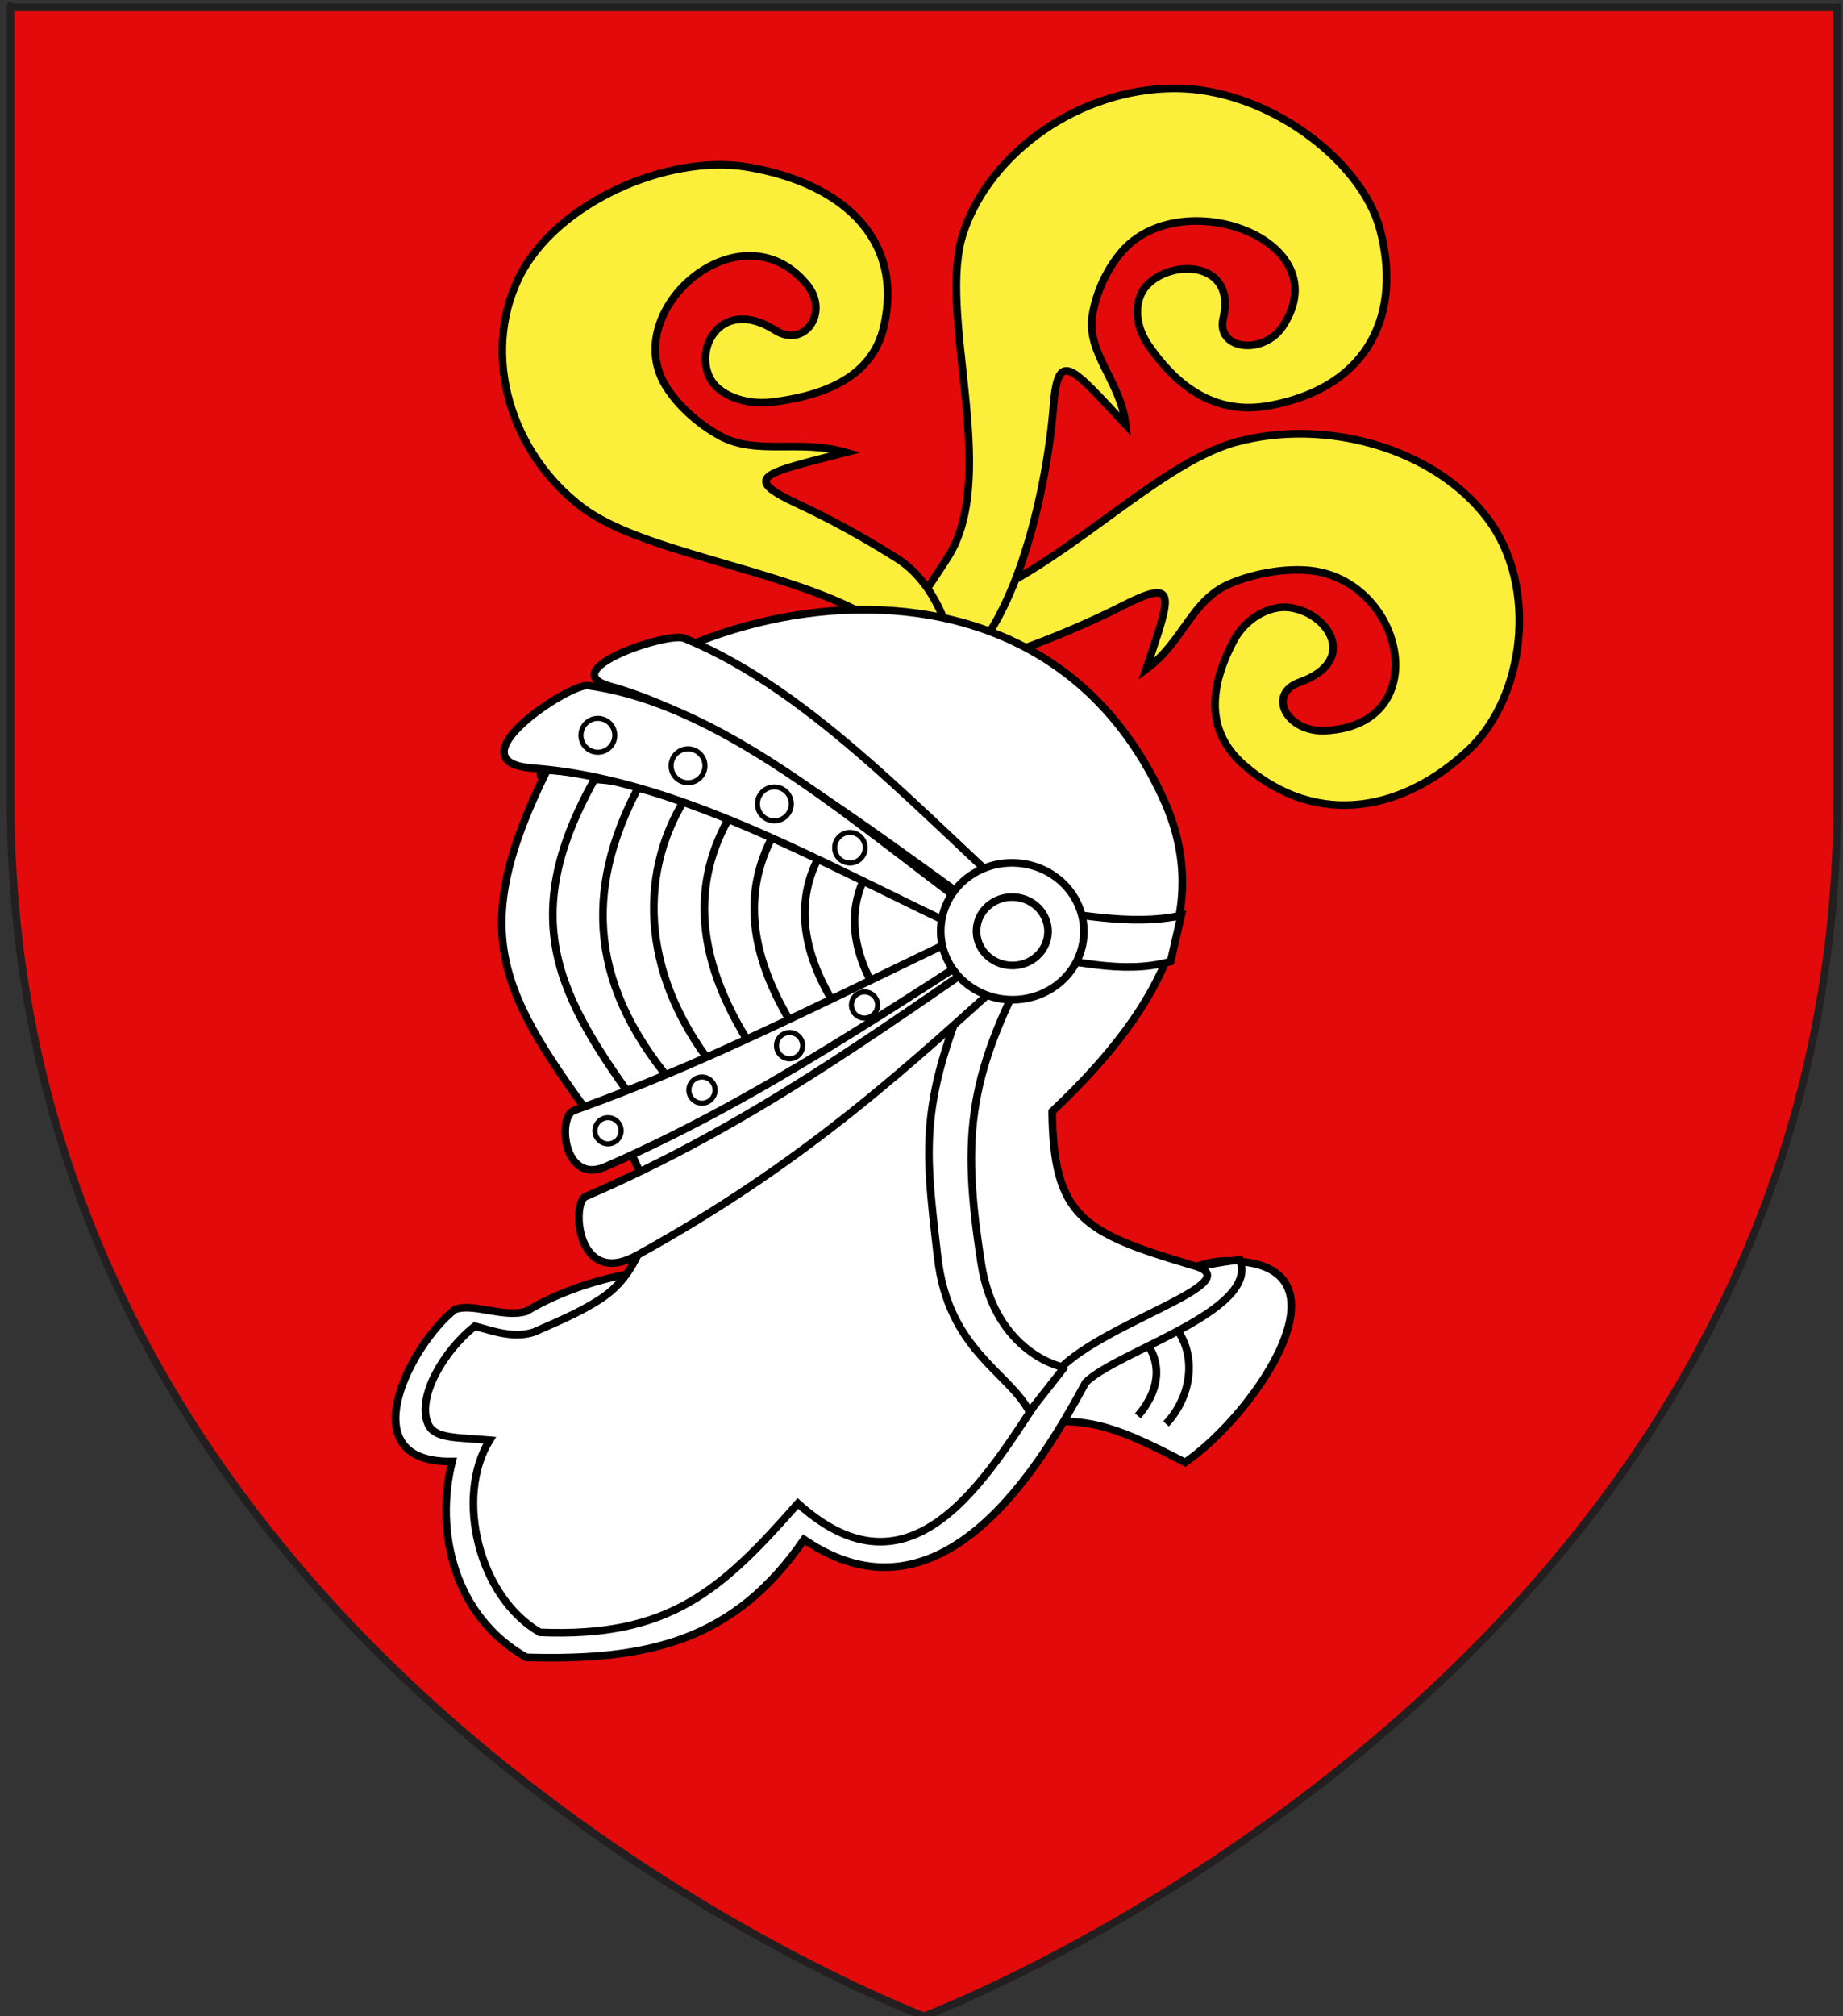
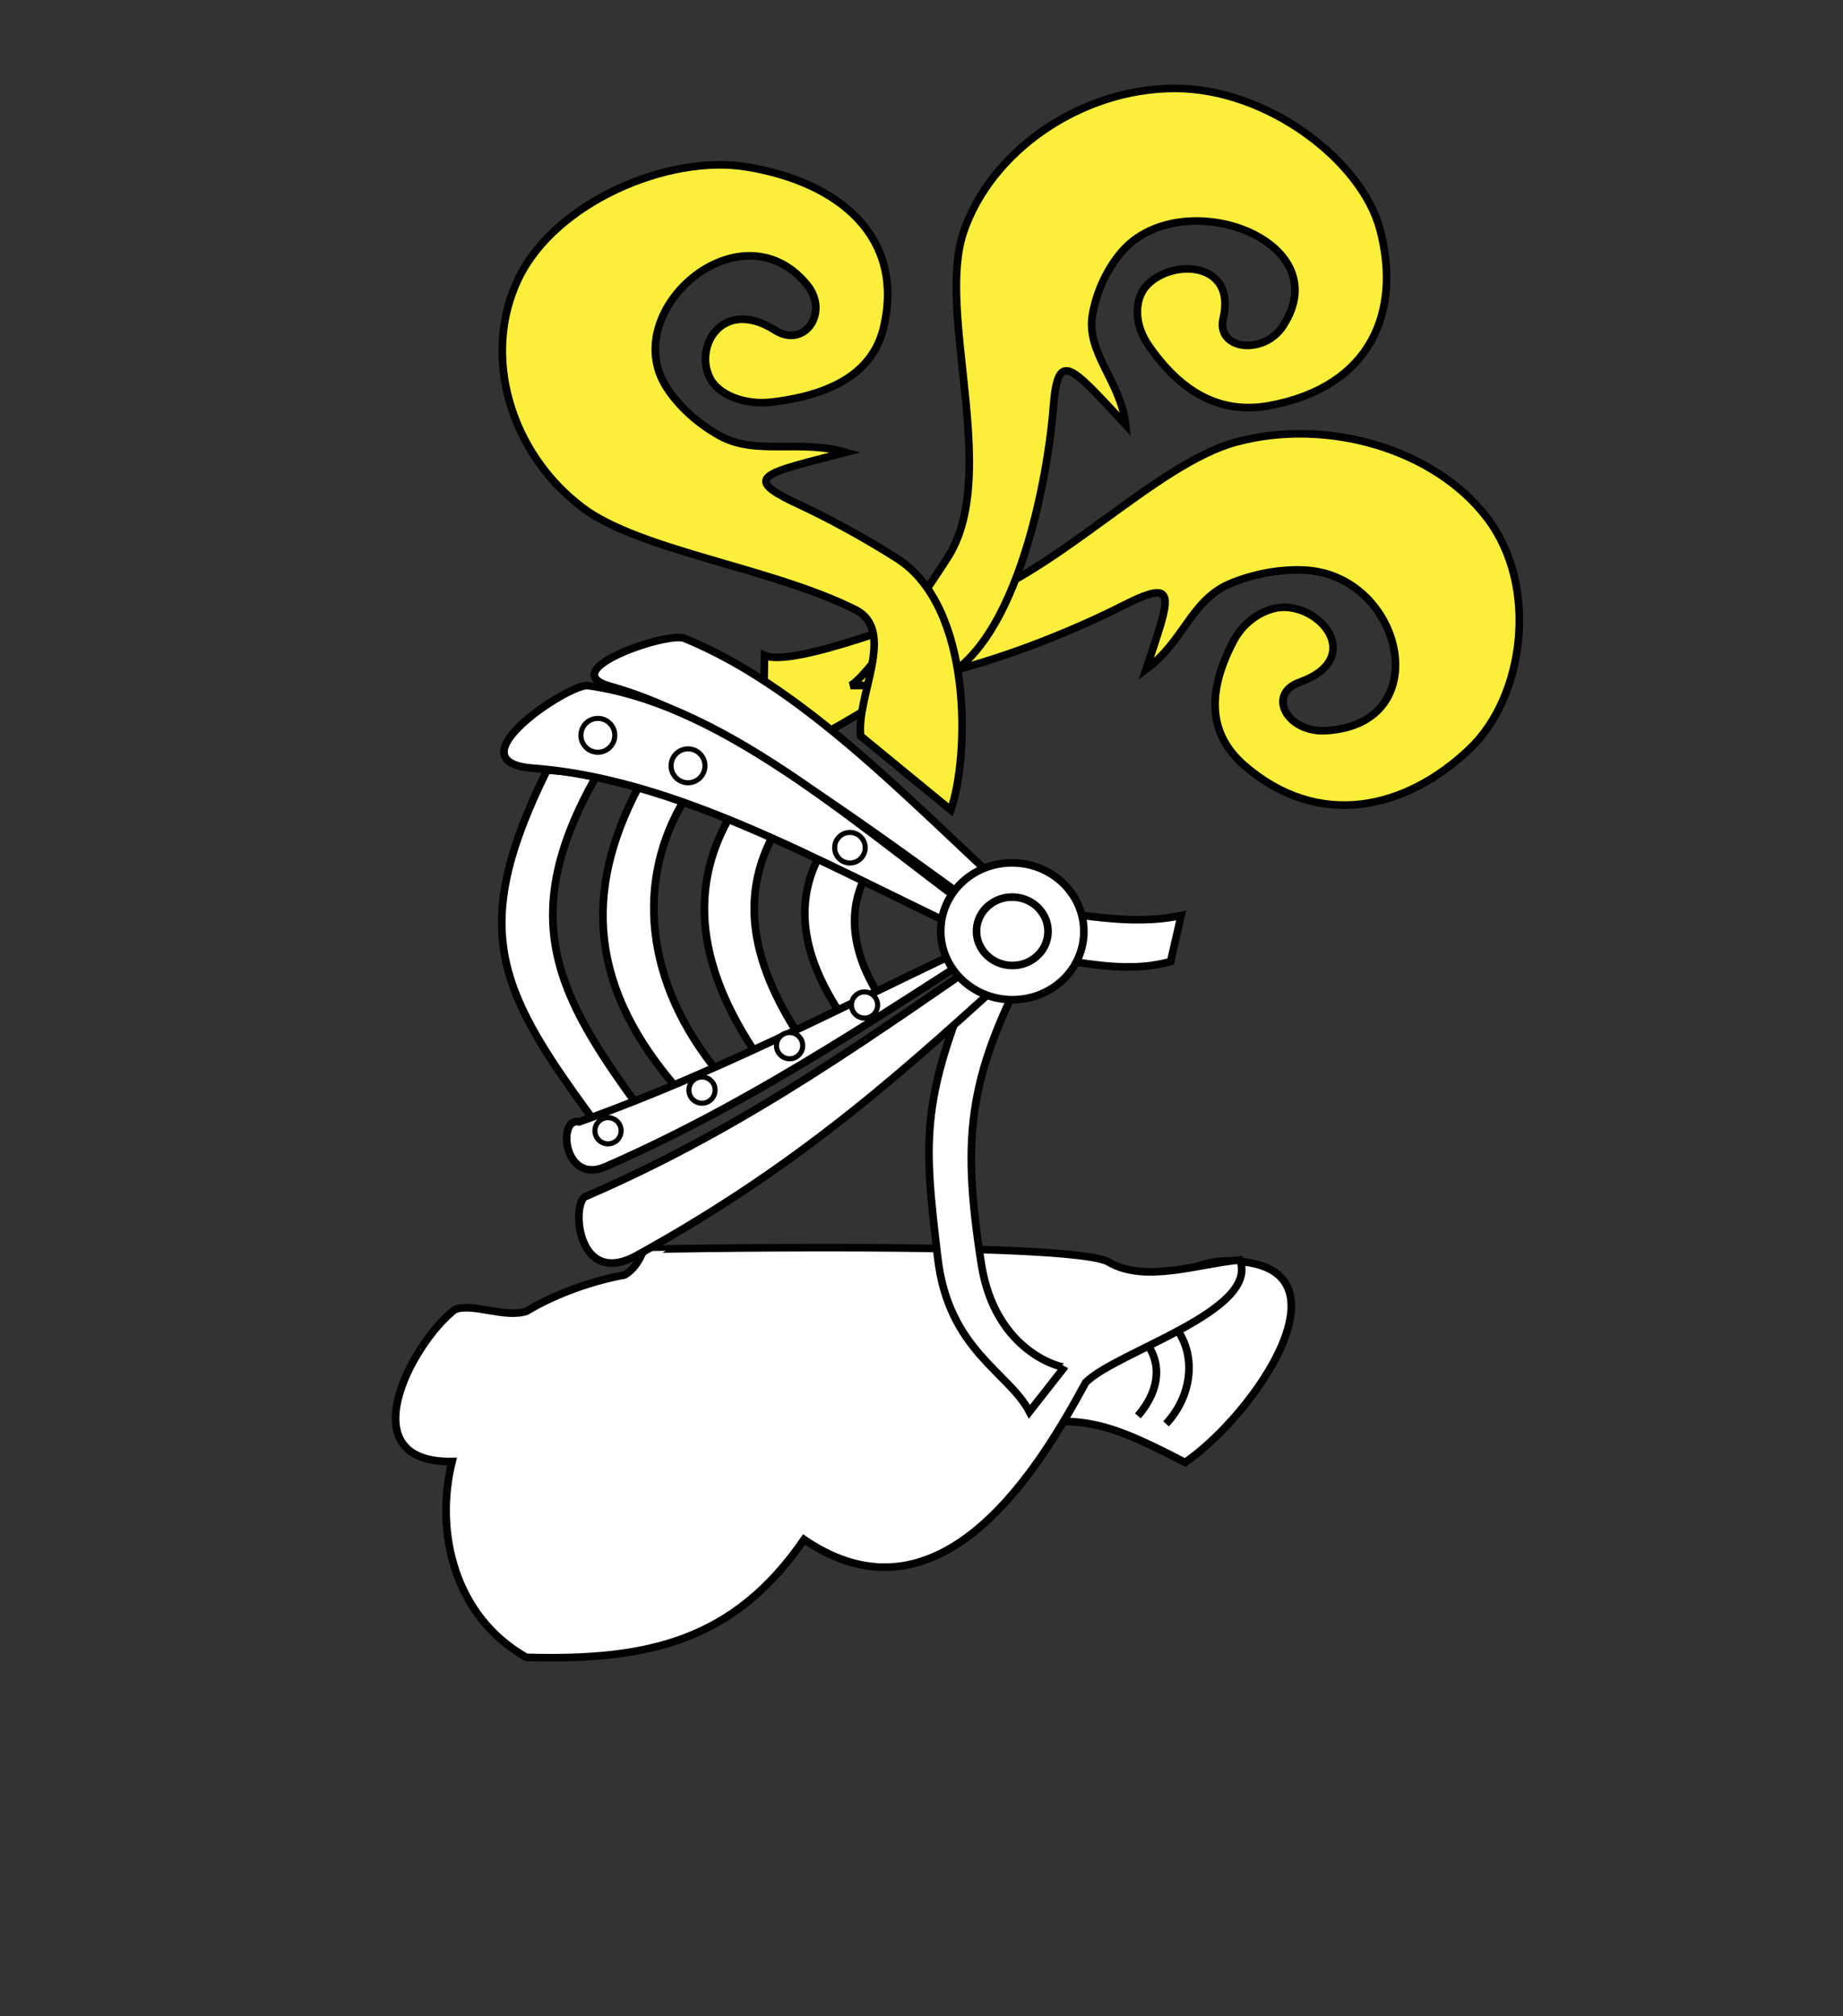
<svg xmlns="http://www.w3.org/2000/svg" version="1.1" id="Layer_1" x="0px" y="0px" width="181.417px" height="198.425px" viewBox="0 0 181.417 198.425" enable-background="new 0 0 181.417 198.425" xml:space="preserve">
  <rect x="0" y="0" width="181.417" height="198.425" fill="#333333" stroke="none" />
-   <path id="Fond_de_l_x27_écu" fill="#E20A0A" stroke="#231F20" stroke-width="0.75" d="M90.956,198.425  c0,0-89.918-33.832-89.918-119.812c0-85.982,0-77.879,0-77.879H180.85v77.878C180.857,164.593,90.956,198.425,90.956,198.425z" />
  <g id="g3212" transform="translate(-427.586,-343.688)">
    <g id="Plumes">
      <path id="path4774" fill="#FCEF3C" stroke="#000000" stroke-width="0.75" d="M572.274,417.37c5.341-5.1,6.83-15.946,1.715-22.689    c-5.211-6.872-15.875-9.898-24.754-7.48c-8.062,2.197-17.897,13.234-27.422,16.04c-2.999,0.884-16.104,6.222-18.976,4.942    l-0.122,8.532c2.881,3.031,11.339-5.246,17.728-6.784c6.613-1.591,13.546-4.538,17.568-6.585c5.661-2.884,4.831-1.108,2.387,6.21    c3.723-2.731,4.432-6.831,8.29-8.44c2.216-0.924,4.861-1.448,7.328-1.323c9.68,0.49,13.097,15.184,2.086,15.799    c-3.828,0.231-5.911-3.626-2.517-4.79c5.771-2.1,2.778-6.849-1.104-7.327c-1.934-0.237-4.316,1.072-5.488,3.32    c-2.638,5.042-2.456,9.139,1.059,12.2C557.373,425.357,565.964,423.393,572.274,417.37z" />
      <path id="path4689" fill="#FCEF3C" stroke="#000000" stroke-width="0.75" d="M563.429,366.275    c-1.793-6.785-11.098-13.917-20.243-13.887c-9.318,0.03-18.081,6.229-20.754,14.137c-2.686,7.933,3.5,23.463-1.371,31.72    c-0.931,1.569-7.883,11.968-9.75,12.908l6.651-0.021c9.02-0.906,12.672-19.242,13.307-27.331c0.452-5.788,1.655-4.188,7.126,1.692    c-0.481-4.273-3.913-7.077-3.272-10.825c0.365-2.149,1.35-4.399,2.837-6.154c5.839-6.882,21.473-1.237,15.923,7.245    c-1.914,2.958-6.674,2.354-5.875-0.804c1.246-5.437-4.854-5.863-7.459-3.259c-1.297,1.296-1.4,3.786,0.048,5.904    c3.243,4.753,7.168,6.899,11.987,6C562.605,381.734,565.547,374.292,563.429,366.275z" />
      <path id="path4687" fill="#FCEF3C" stroke="#000000" stroke-width="0.75" d="M501.055,360.109    c-7.708-1.254-18.78,3.478-22.41,10.944c-3.697,7.61-0.816,17.23,6.26,22.576c5.662,4.279,18.559,5.891,26.875,10.057    c4.097,2.053,0.062,8.517,0.526,12.436l8.873,7.281c1.822-5.254,2.217-19.993-5.305-24.765c-3.524-2.235-7.055-4.101-9.631-5.298    c-5.781-2.687-3.654-3.024,4.595-5.135c-4.594-1.318-8.858,0.36-12.462-1.662c-2.068-1.161-3.99-2.862-5.203-4.776    c-4.754-7.515,7.316-17.997,13.836-10.08c2.282,2.742-0.247,6.383-3.176,4.469c-5.102-3.192-7.986,1.61-6.344,4.776    c0.815,1.576,3.34,2.657,6.103,2.325c6.193-0.743,9.98-3.085,10.98-7.373C516.651,366.965,510.163,361.589,501.055,360.109z" />
    </g>
    <g id="Casque" transform="translate(27.789,0)">
      <path id="path2453" fill="#FFFFFF" stroke="#000000" stroke-width="0.75" d="M520.367,467.782c-2.24,0.07-3.912,1.035-3.912,1.035    l-0.1,0.021c-0.246,0.446-2.179,1.431-4.404,2.683c-3.438,1.934-7.217,5.155-8.936,8.379c-0.508,0.948-1.301,2.354-2.209,3.899    h0.68c5.551-0.804,8.703,0.569,14.969,3.812c6.965-4.82,16.771-19.271,4.898-19.808    C521.015,467.772,520.689,467.77,520.367,467.782z" />
      <path id="path2455" fill="#FFFFFF" stroke="#000000" stroke-width="0.75" d="M514.599,473.345    c3.225,2.847,2.739,7.519-0.019,10.464 M511.804,483.024c2.325-2.703,2.573-5.761-0.074-8.191" />
      <path id="path2463" fill="#FFFFFF" stroke="#000000" stroke-width="0.75" d="M508.94,467.895    c3.557,2.102,8.907,0.139,12.907-0.211c1.935,5.047-12.167,9.018-15.183,12.059c-4.238,7.813-14.053,24.771-27.721,15.453    c-6.821,9.891-15.152,11.947-27.336,11.596c-7.046-3.988-9.051-12.271-7.307-19.277c-10.211,0.162-4.057-11.559,0.26-14.947    c1.778-0.701,4.839,0.865,7.061,0.164c2.979-1.793,6.566-3.004,9.669-3.576c0.727-0.44,1.372-1.17,1.887-2.521    C463.179,466.631,505.385,465.793,508.94,467.895z" />
-       <path id="path2465" fill="#FFFFFF" stroke="#000000" stroke-width="0.75" d="M462.89,459.258l-4.331-9.396l37.896-16.612    c0.235-0.289-43.957-10.746-43.444-13.334c4.934-14.793,47.387-28.679,61.391,2.594c4.369,9.757,0.685,19.569-11.034,30.559    c0.125,10.396,3.018,11.922,13.739,15.117c6.756,1.729-10.812,6.115-13.89,11.367c-5.604,8.277-13.075,22.736-24.881,12.092    c-7.591,8.639-12.708,13.211-25.389,12.688c-6.05-3.497-8.405-13.338-4.95-18.915c-3.273-0.287-5.436-0.113-6.072-1.613    c-1.126-2.651,1.581-7.215,4.61-9.604c1.637,0.42,3.795,1.267,5.838,0.576c1.981-0.891,4.398-1.85,6.53-3.25    c1.894-1.244,3.046-2.84,3.987-5.043V459.258L462.89,459.258L462.89,459.258L462.89,459.258z" />
      <path id="path2467" fill="#FFFFFF" stroke="#000000" stroke-width="0.75" d="M496.94,436.67h5.068    c-6.928,12.589-7.627,18.501-5.613,31.409c1.379,8.844,8.146,10.285,8.193,10.137l-3.457,4.404    c-2.039-3.918-7.967-6.037-9.03-15.158C490.729,455.661,490.178,451.722,496.94,436.67z" />
-       <path id="path2469" fill="#FFFFFF" stroke="#000000" stroke-width="0.75" d="M453.391,420.355    c15.79-1.015,28.568,8.692,42.304,14.991l-36.603,18.891C449.087,442.991,447.25,433.038,453.391,420.355z" />
      <path id="path3482" fill="#FFFFFF" stroke="#000000" stroke-width="0.75" d="M453.648,419.468l4.94,0.434    c-8.085,14.142-3.977,21.742,4.308,33.05l-3.897,2.01C448.871,441.296,445.735,435.524,453.648,419.468z M462.631,421.172    l4.565,1.181c-4.726,7.688-4.218,17.854,3.492,27.104l-3.896,1.73C457.684,440.961,457.265,431.358,462.631,421.172z     M476.326,425.145c-3.704,6.199-2.852,12.825,2.158,20.508l-3.898,2.262c-6.819-9.828-6.612-17.667-2.825-24.075L476.326,425.145z     M485.457,429.071c-2.505,4.046-1.743,8.389,0.822,12.519l-3.898,1.632c-3.916-5.979-4.409-11.36-1.49-16.067L485.457,429.071z" />
-       <path id="path2475" fill="#FFFFFF" stroke="#000000" stroke-width="0.75" d="M459.385,458.509    c15.338-6.681,28.664-16.009,42.463-24.721l-0.52-1.12c-15.014,6.739-29.376,14.736-45.033,20.302    C454.633,453.563,455.24,460.317,459.385,458.509z" />
+       <path id="path2475" fill="#FFFFFF" stroke="#000000" stroke-width="0.75" d="M459.385,458.509    c15.338-6.681,28.664-16.009,42.463-24.721c-15.014,6.739-29.376,14.736-45.033,20.302    C454.633,453.563,455.24,460.317,459.385,458.509z" />
      <path id="path2477" fill="#FFFFFF" stroke="#000000" stroke-width="0.75" d="M467.161,406.502    c12.907,5.292,23.823,17.901,35.349,27.98l-1.182,2.232c-13.771-9.682-29.216-22.104-41.438-25.479    C454.199,409.663,465.526,405.831,467.161,406.502z" />
      <path id="path2479" fill="#FFFFFF" stroke="#000000" stroke-width="0.75" d="M462.49,467.231    c16.89-9.308,27.132-18.979,37.989-28.784l-1.078-2.271c-13.196,9.008-25.811,18.311-41.966,25.266    C456.035,462.045,456.519,470.522,462.49,467.231z" />
      <g id="g3446">
        <path id="path2482" fill="#FFFFFF" stroke="#000000" stroke-width="0.75" d="M500.621,433.126     c5.143,0.371,10.242,1.757,15.443,0.661l-1.039,4.527c-4.938,1.374-9.736-0.297-14.6-0.624L500.621,433.126z" />
        <path id="path2484" fill="#FFFFFF" stroke="#000000" stroke-width="0.75" d="M453.984,417.133l41.196,16.284" />
        <path id="path2486" fill="#FFFFFF" stroke="#000000" stroke-width="0.75" d="M457.684,411.158     c14.123,1.96,27.695,14.914,41.148,24.476l-0.01,1.465c-15.418-6.806-30.952-16.629-46.542-17.808     C444.072,418.671,455.878,410.908,457.684,411.158z" />
        <path id="path2498" fill="#FFFFFF" stroke="#000000" stroke-width="0.75" d="M506.481,435.638     c-0.158,3.712-3.434,6.587-7.32,6.427c-3.889-0.166-6.912-3.307-6.757-7.02c0-0.003,0-0.005,0-0.009     c0.156-3.714,3.435-6.593,7.319-6.426c3.889,0.162,6.912,3.305,6.758,7.019C506.481,435.632,506.481,435.635,506.481,435.638z" />
        <path id="path2500" fill="#FFFFFF" stroke="#000000" stroke-width="0.75" d="M502.959,435.487     c-0.076,1.857-1.717,3.294-3.658,3.214c-1.944-0.081-3.456-1.654-3.377-3.511v-0.002c0.078-1.856,1.716-3.296,3.66-3.215     c1.941,0.083,3.453,1.655,3.375,3.509C502.959,435.484,502.959,435.487,502.959,435.487z" />
      </g>
      <g>
        <circle fill="#FFFFFF" stroke="#000000" stroke-width="0.5" cx="458.647" cy="416.052" r="1.667" />
        <circle fill="#FFFFFF" stroke="#000000" stroke-width="0.5" cx="467.522" cy="419.052" r="1.667" />
-         <circle fill="#FFFFFF" stroke="#000000" stroke-width="0.5" cx="476.022" cy="422.802" r="1.667" />
        <circle fill="#FFFFFF" stroke="#000000" stroke-width="0.5" cx="483.46" cy="427.114" r="1.504" />
        <circle fill="#FFFFFF" stroke="#000000" stroke-width="0.5" cx="484.897" cy="442.593" r="1.289" />
        <circle fill="#FFFFFF" stroke="#000000" stroke-width="0.5" cx="477.522" cy="446.593" r="1.29" />
        <circle fill="#FFFFFF" stroke="#000000" stroke-width="0.5" cx="468.897" cy="450.968" r="1.289" />
        <circle fill="#FFFFFF" stroke="#000000" stroke-width="0.5" cx="459.647" cy="454.968" r="1.289" />
      </g>
    </g>
  </g>
</svg>